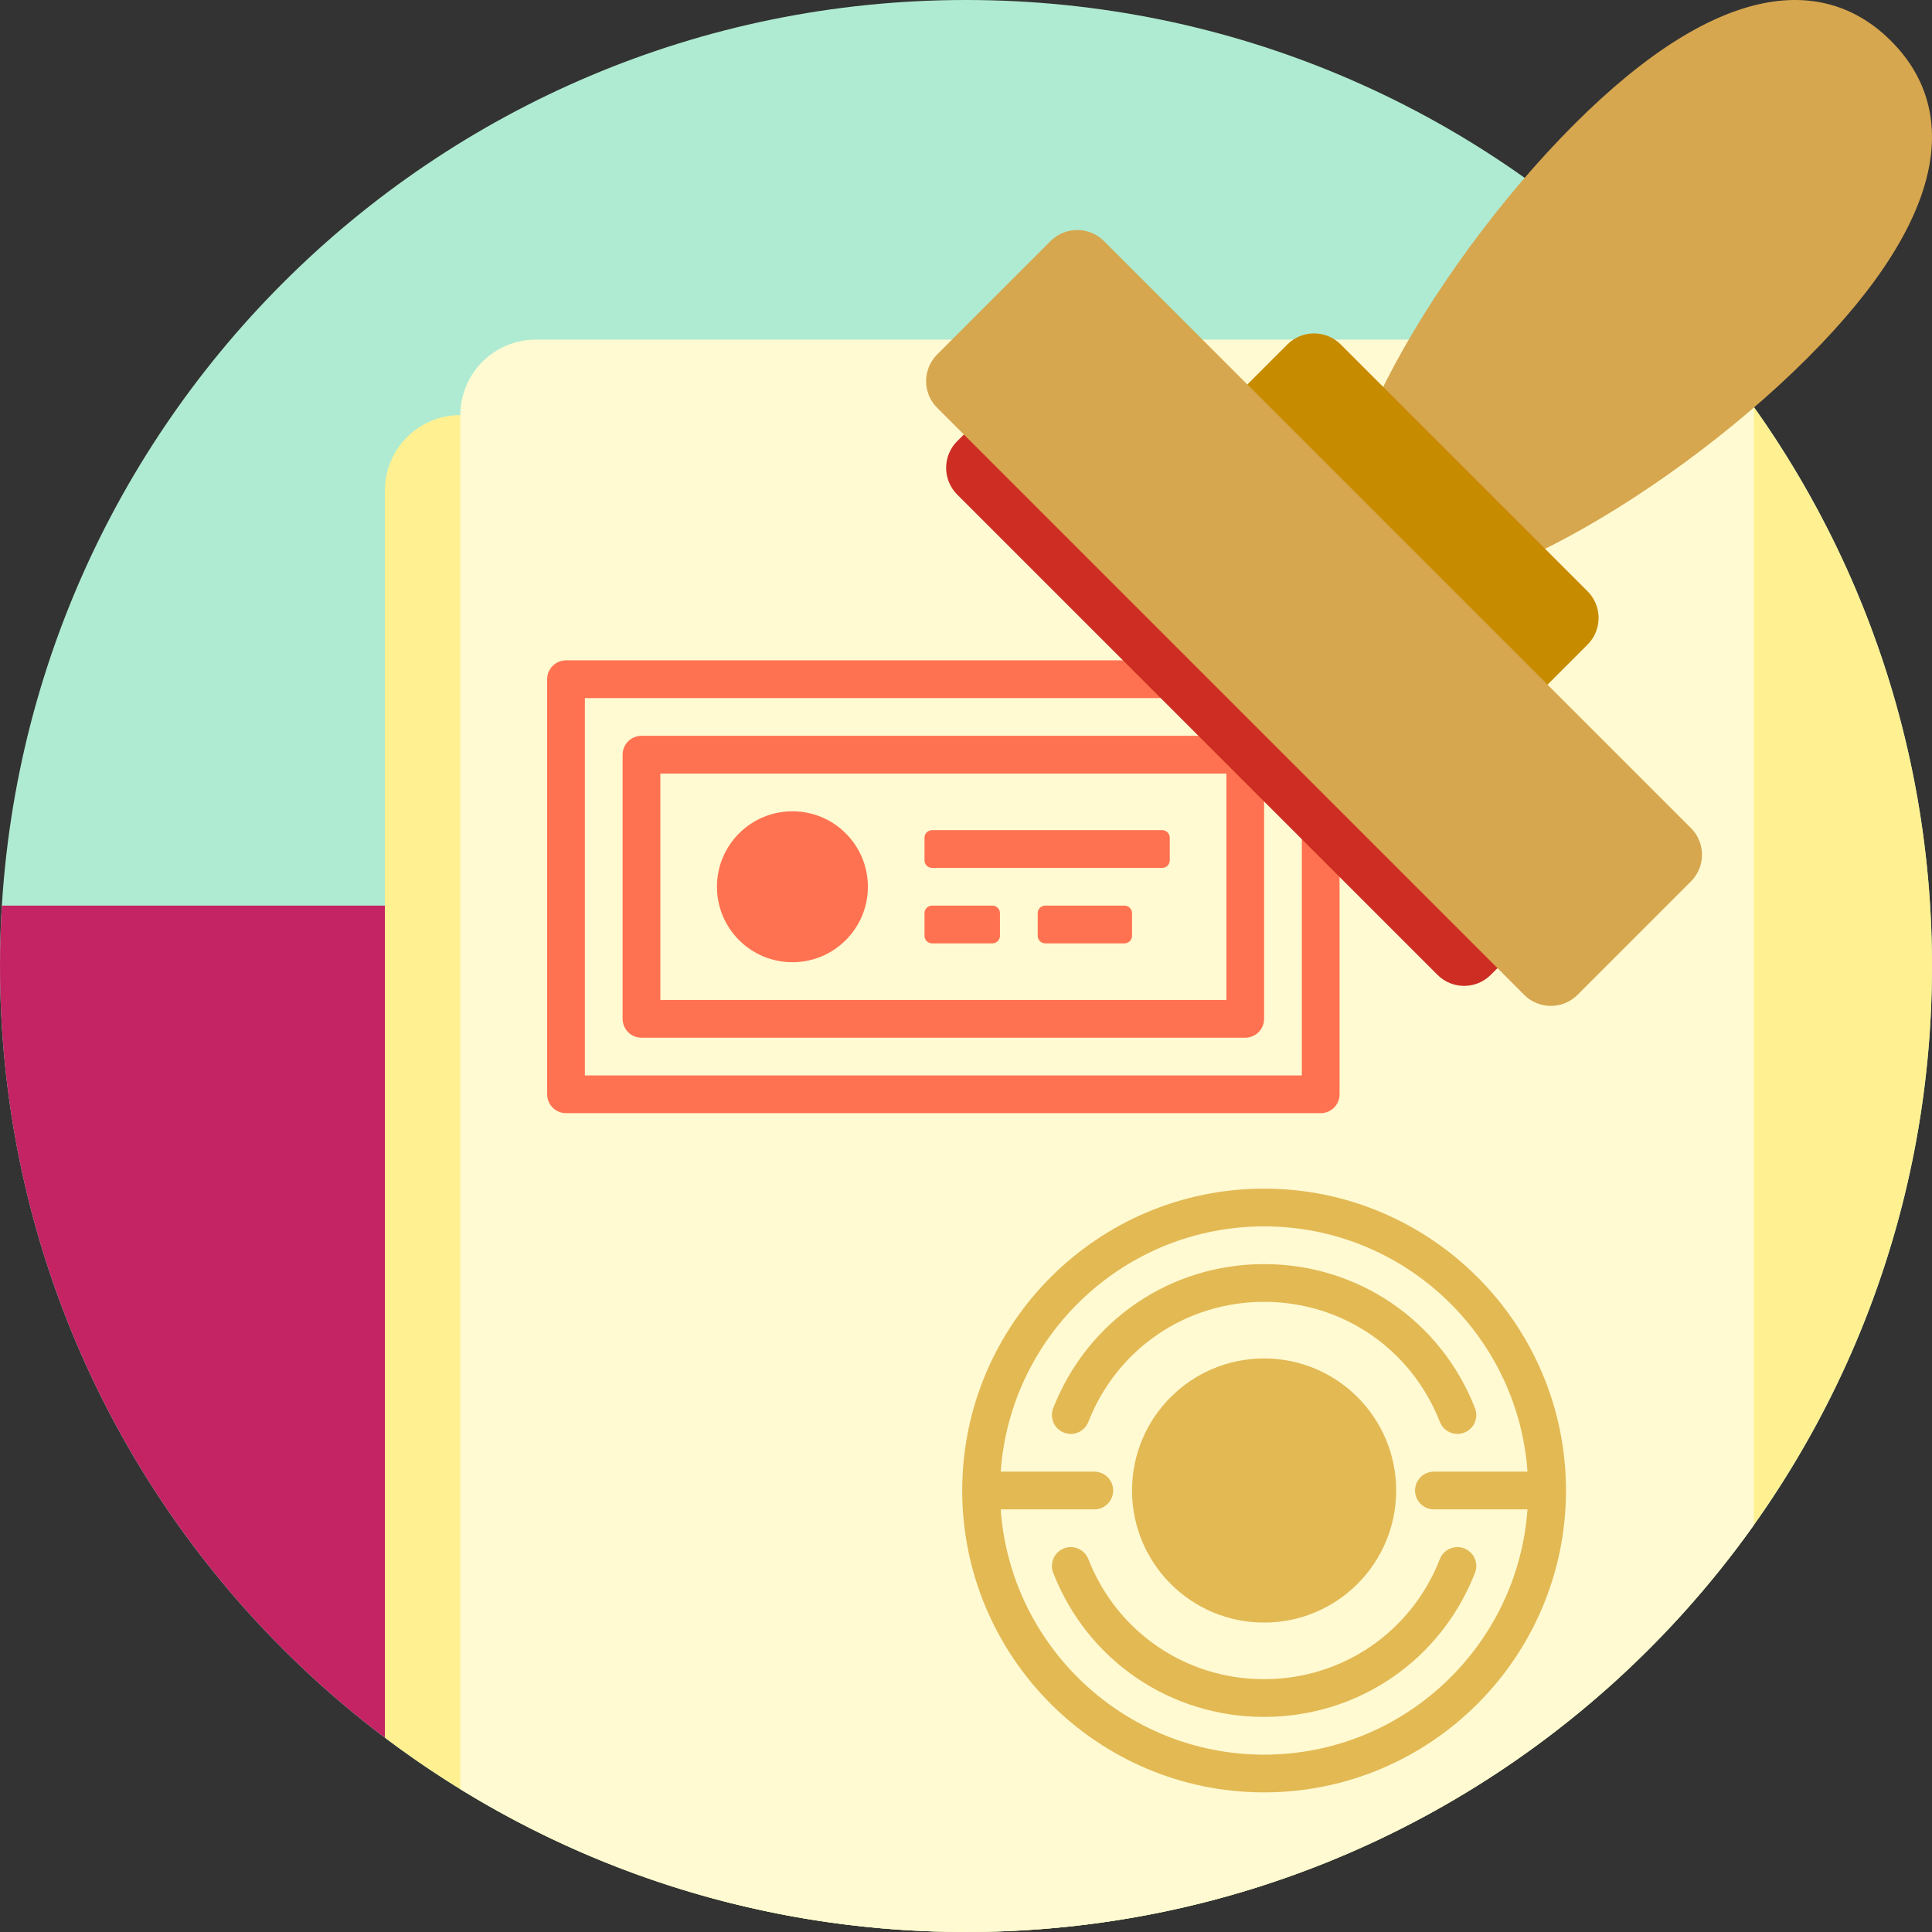
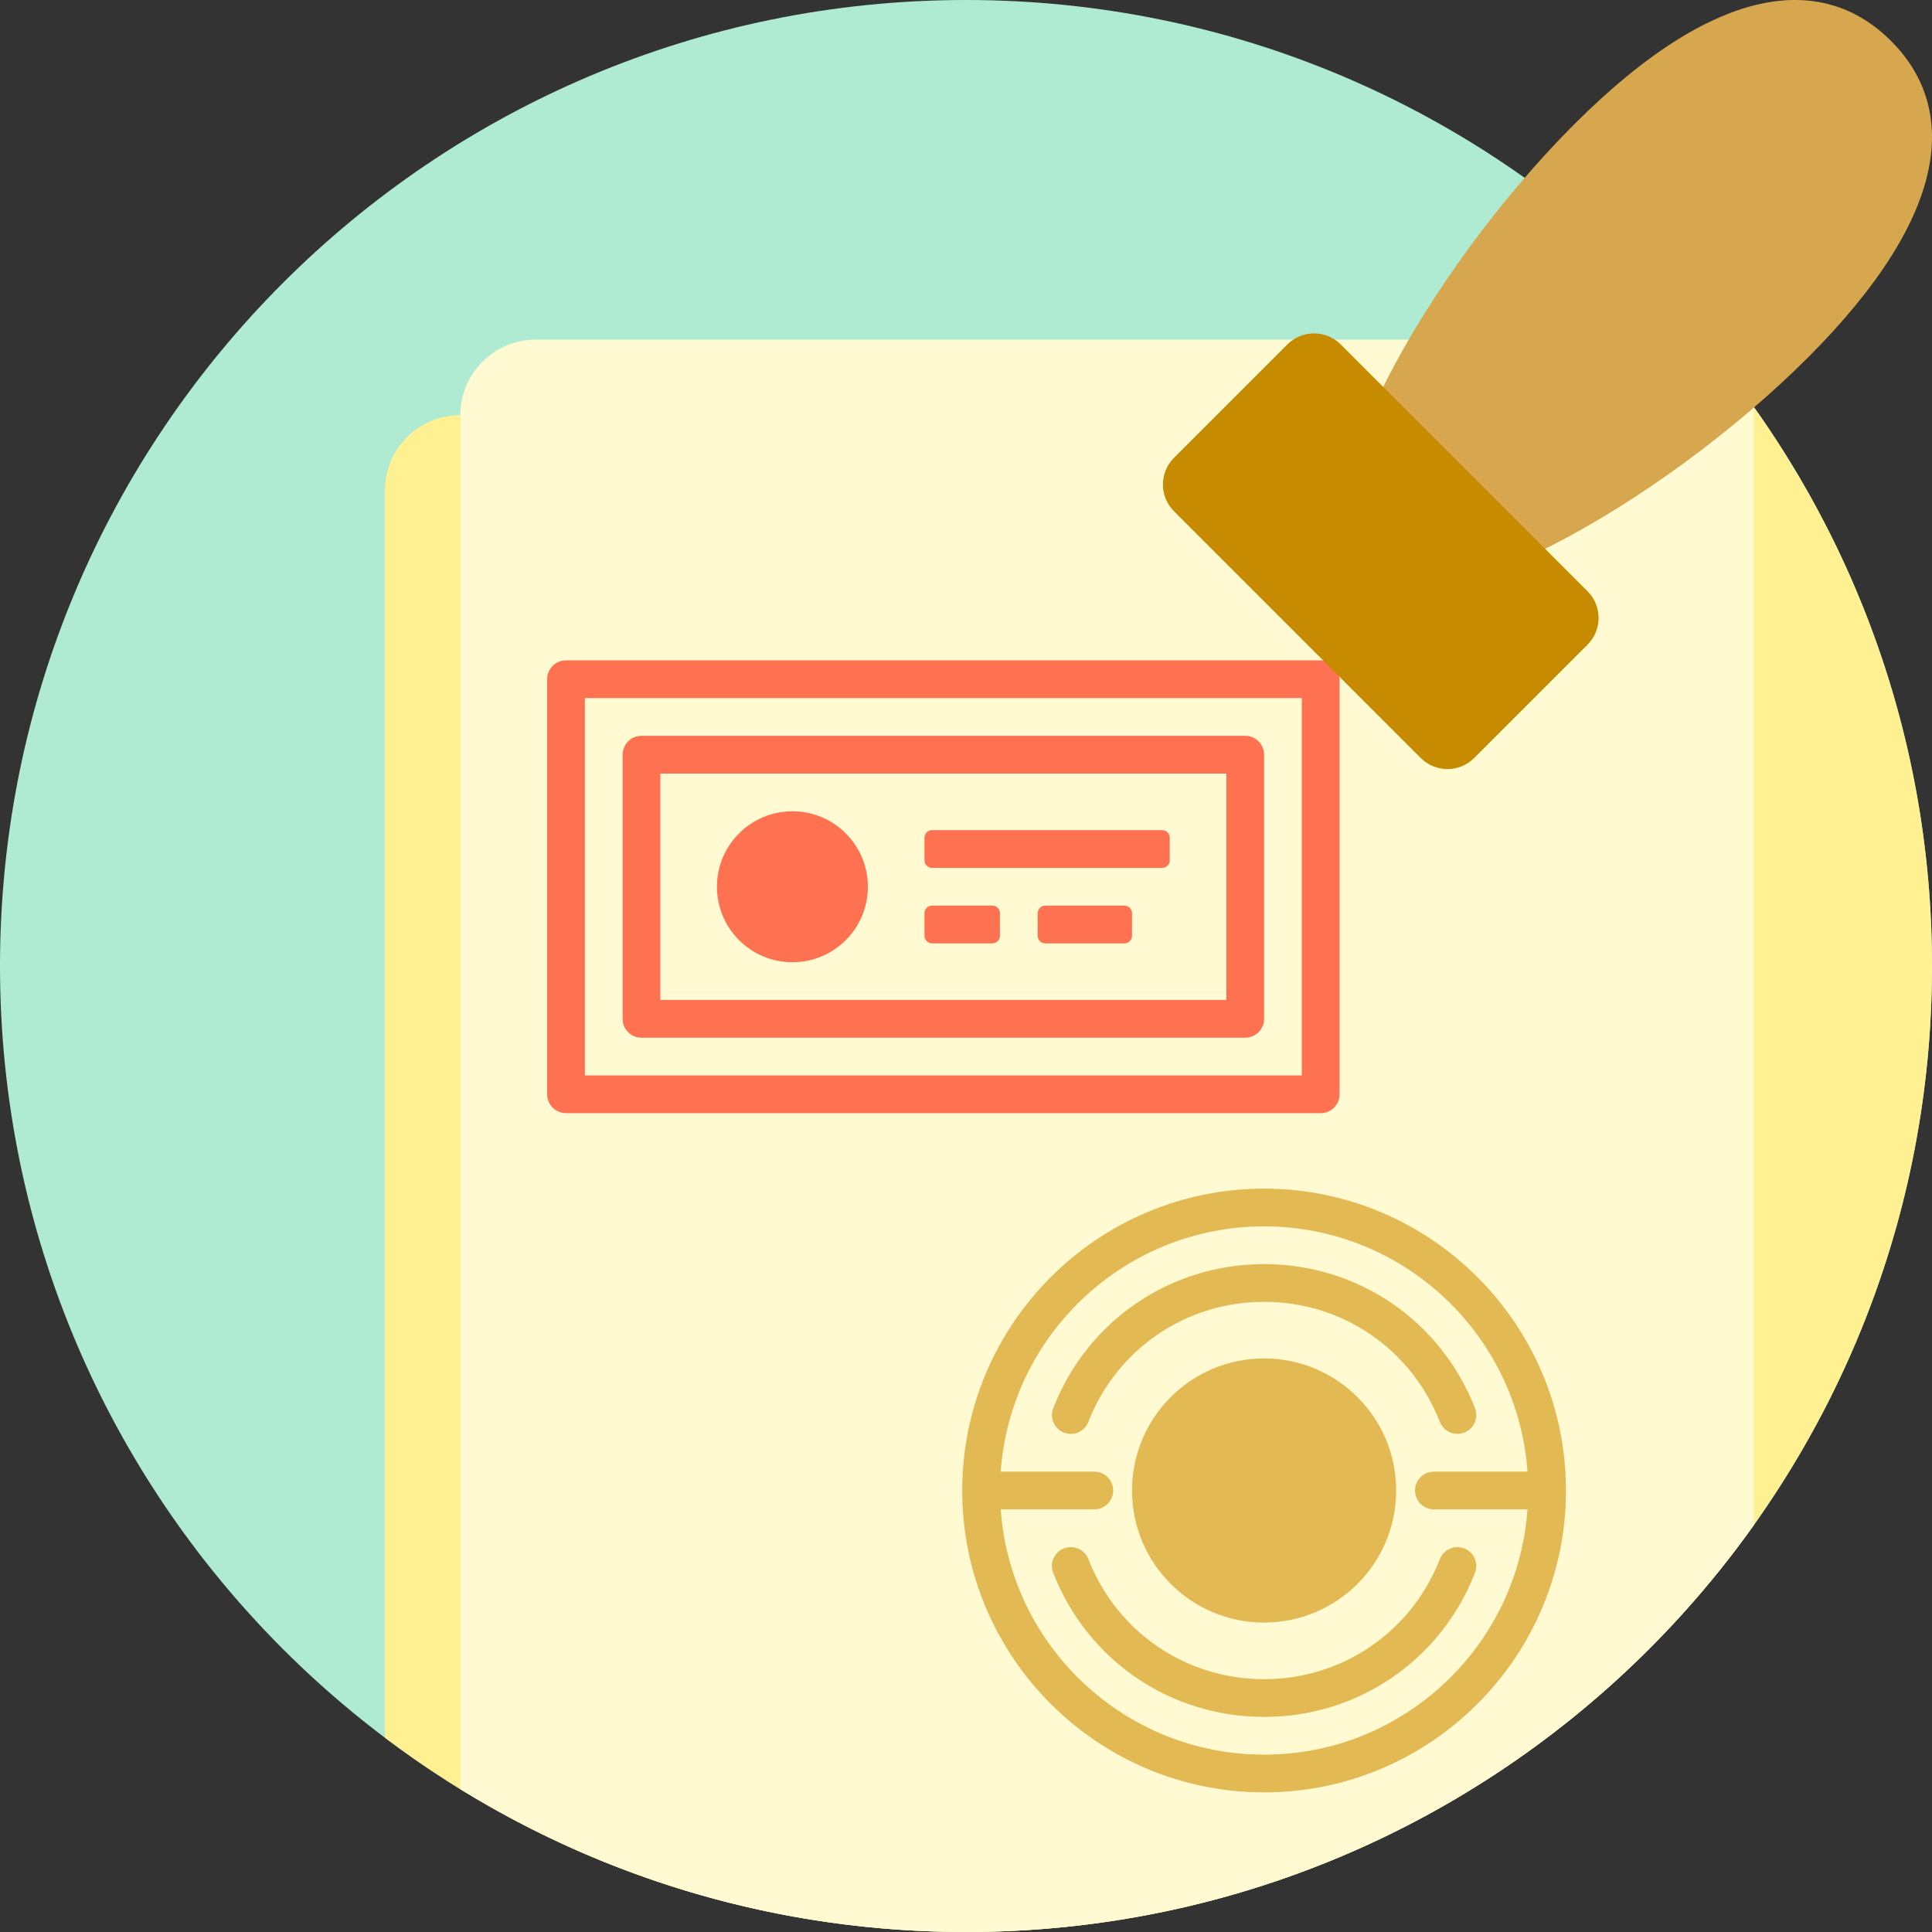
<svg xmlns="http://www.w3.org/2000/svg" id="Capa_1" x="0px" y="0px" viewBox="0 0 512 512" style="enable-background:new 0 0 512 512;" xml:space="preserve">
  <rect x="0" y="0" width="512" height="512" fill="#333333" stroke="none" />
  <path style="fill:#AFEBD2;" d="M256,0c141.385,0,256,114.615,256,256S397.385,512,256,512S0,397.385,0,256S114.615,0,256,0z" />
-   <path style="fill:#C42364;" d="M0.512,240H140v199.793c0,20.335-23.327,31.958-39.474,19.597C39.414,412.607,0,338.908,0,256 C0,250.625,0.186,245.293,0.512,240z" />
  <path style="fill:#FFF091;" d="M442.856,430.944c-0.944,1.008-1.886,2.019-2.846,3.012c-0.003,0.004-0.007,0.007-0.01,0.011l0,0 C393.457,482.078,328.227,512,256,512c-57.814,0-111.145-19.173-154-51.495V130c0-11.046,8.954-20,20-20h312.782 c1.915,0,3.698,0.548,5.218,1.481V90h10.87C488.982,134.697,512,192.657,512,256c0,66.645-25.484,127.326-67.218,172.874v0.022 c-0.159,0.174-0.325,0.342-0.485,0.516C443.822,429.927,443.336,430.432,442.856,430.944z" />
  <path style="fill:#FFFAD2;" d="M142,90h308.87c4.887,5.732,9.538,11.671,13.912,17.823v296.354C418.386,469.431,342.164,512,256,512 c-49.13,0-95.021-13.851-134-37.845V110C122,98.954,130.954,90,142,90z" />
  <path style="fill:#FF7251;" d="M350,175H150c-2.762,0-5,2.239-5,5v110c0,2.761,2.238,5,5,5h200c2.762,0,5-2.239,5-5V180 C355,177.239,352.762,175,350,175z M345,285H155V185h190V285z M170,275h160c2.762,0,5-2.239,5-5v-70c0-2.761-2.238-5-5-5H170 c-2.762,0-5,2.239-5,5v70C165,272.761,167.238,275,170,275z M175,205h150v60H175V205z M310,222v6c0,1.105-0.896,2-2,2h-61 c-1.104,0-2-0.895-2-2v-6c0-1.105,0.896-2,2-2h61C309.104,220,310,220.895,310,222z M300,242v6c0,1.105-0.896,2-2,2h-21 c-1.104,0-2-0.895-2-2v-6c0-1.105,0.896-2,2-2h21C299.104,240,300,240.895,300,242z M265,242v6c0,1.105-0.896,2-2,2h-16 c-1.104,0-2-0.895-2-2v-6c0-1.105,0.896-2,2-2h16C264.104,240,265,240.895,265,242z M230,235c0,11.046-8.954,20-20,20 s-20-8.954-20-20s8.954-20,20-20S230,223.954,230,235z" />
  <path style="fill:#E3B954;" d="M335,315c-44.112,0-80,35.888-80,80s35.888,80,80,80s80-35.888,80-80S379.112,315,335,315z M335,465 c-36.915,0-67.227-28.729-69.802-65H290c2.762,0,5-2.239,5-5s-2.238-5-5-5h-24.802c2.575-36.271,32.887-65,69.802-65 s67.227,28.729,69.802,65H380c-2.762,0-5,2.239-5,5s2.238,5,5,5h24.802C402.227,436.271,371.915,465,335,465z M335,360 c19.33,0,35,15.67,35,35s-15.67,35-35,35s-35-15.67-35-35S315.67,360,335,360z M288.424,376.82 c-1.006,2.572-3.907,3.841-6.477,2.838c-2.572-1.005-3.843-3.905-2.838-6.477C288.172,349.987,310.11,335,335,335 s46.828,14.987,55.891,38.18c1.005,2.572-0.266,5.472-2.838,6.477c-0.598,0.233-1.213,0.344-1.818,0.344 c-1.999,0-3.887-1.208-4.658-3.182C374.023,357.49,355.741,345,335,345S295.977,357.49,288.424,376.82z M381.576,413.18 c1.005-2.572,3.905-3.842,6.477-2.838c2.572,1.005,3.843,3.905,2.838,6.477C381.828,440.013,359.89,455,335,455 s-46.828-14.987-55.891-38.18c-1.005-2.572,0.266-5.472,2.838-6.477c2.57-1.004,5.472,0.265,6.477,2.838 C295.977,432.51,314.259,445,335,445S374.023,432.51,381.576,413.18z" />
  <path style="fill:#D6A74F;" d="M479.052,94.82C440,133.872,376.814,169.357,359.728,152.272 C342.643,135.186,378.128,72,417.18,32.948s66.884-39.183,83.969-22.097C518.235,27.936,518.105,55.767,479.052,94.82z" />
  <path style="fill:#C78B00;" d="M420.716,170.833l-30.052,30.052c-3.905,3.905-10.237,3.905-14.142,0l-65.407-65.407 c-3.905-3.905-3.905-10.237,0-14.142l30.052-30.052c3.905-3.905,10.237-3.905,14.142,0l65.407,65.407 C424.621,160.597,424.621,166.928,420.716,170.833z" />
-   <path style="fill:#CD2D23;" d="M425.135,228.286l-30.052,30.052c-3.905,3.905-10.237,3.905-14.142,0L253.662,131.059 c-3.905-3.905-3.905-10.237,0-14.142l30.052-30.052c3.905-3.905,10.237-3.905,14.142,0l127.279,127.279 C429.041,218.049,429.041,224.381,425.135,228.286z" />
-   <path style="fill:#D6A74F;" d="M448.116,233.589l-30.052,30.052c-3.905,3.905-10.237,3.905-14.142,0L248.359,108.078 c-3.905-3.905-3.905-10.237,0-14.142l30.052-30.052c3.905-3.905,10.237-3.905,14.142,0l155.564,155.563 C452.022,223.352,452.022,229.684,448.116,233.589z" />
  <g />
  <g />
  <g />
  <g />
  <g />
  <g />
  <g />
  <g />
  <g />
  <g />
  <g />
  <g />
  <g />
  <g />
  <g />
</svg>